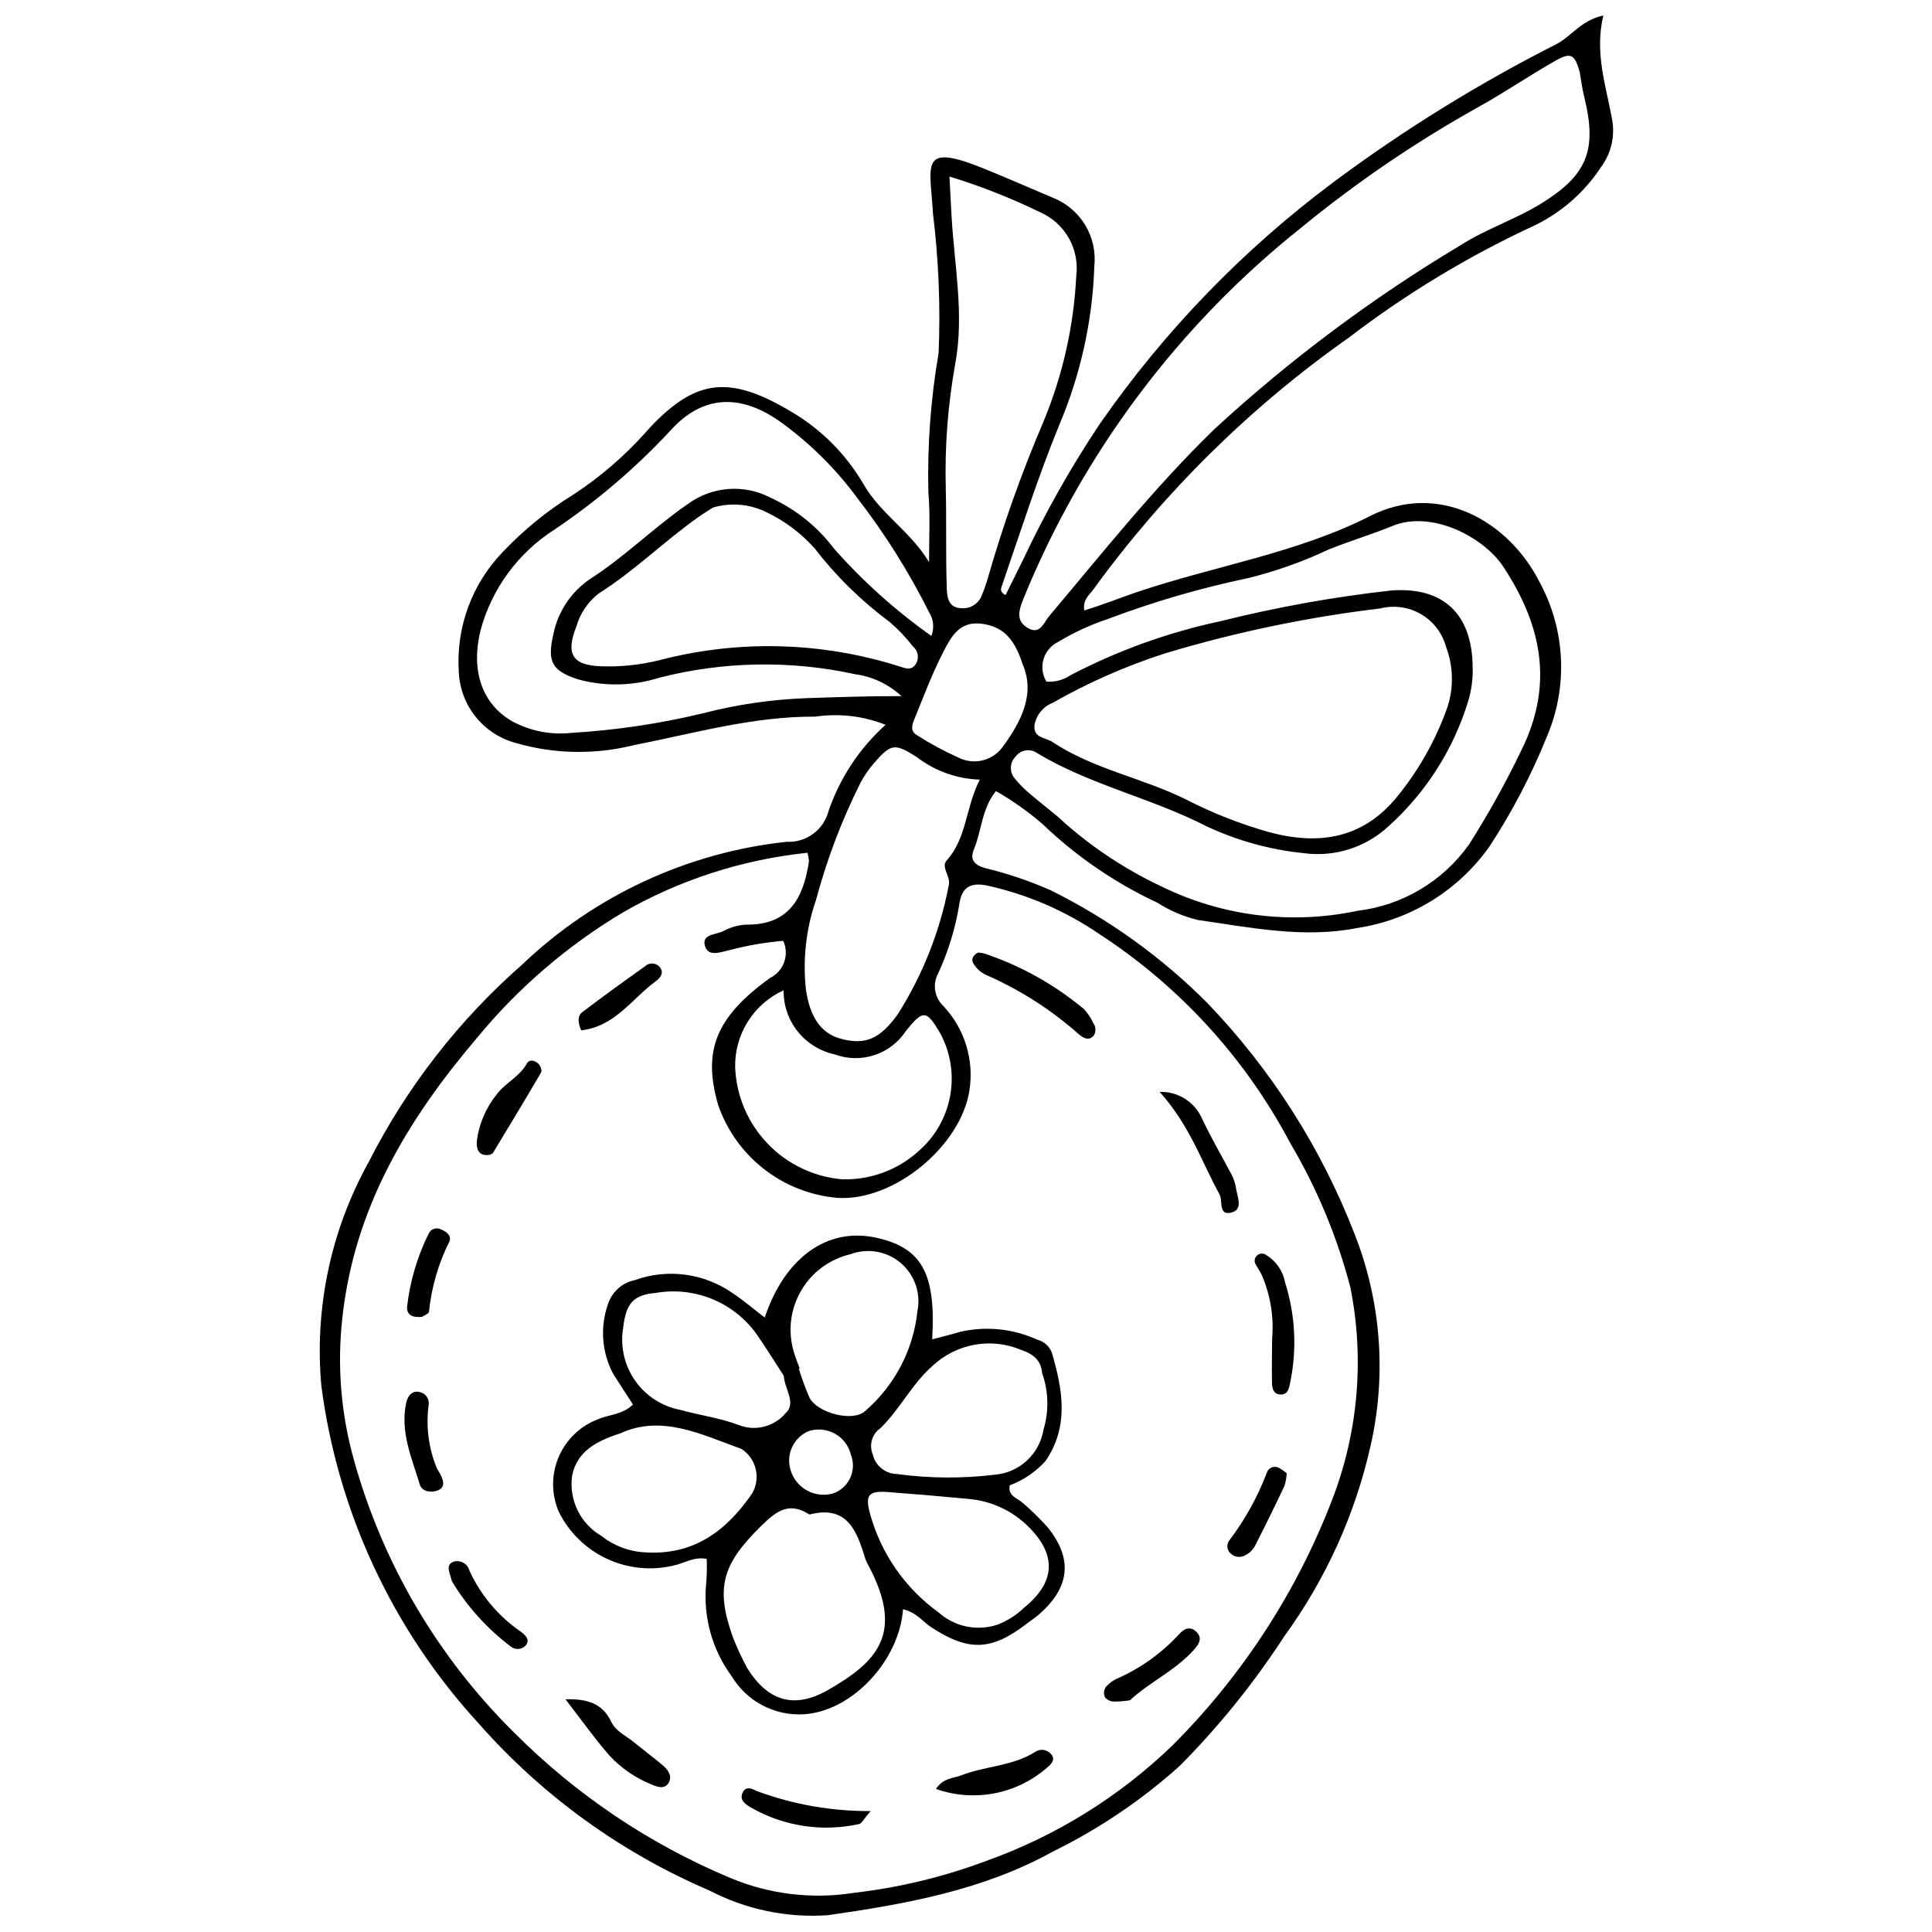
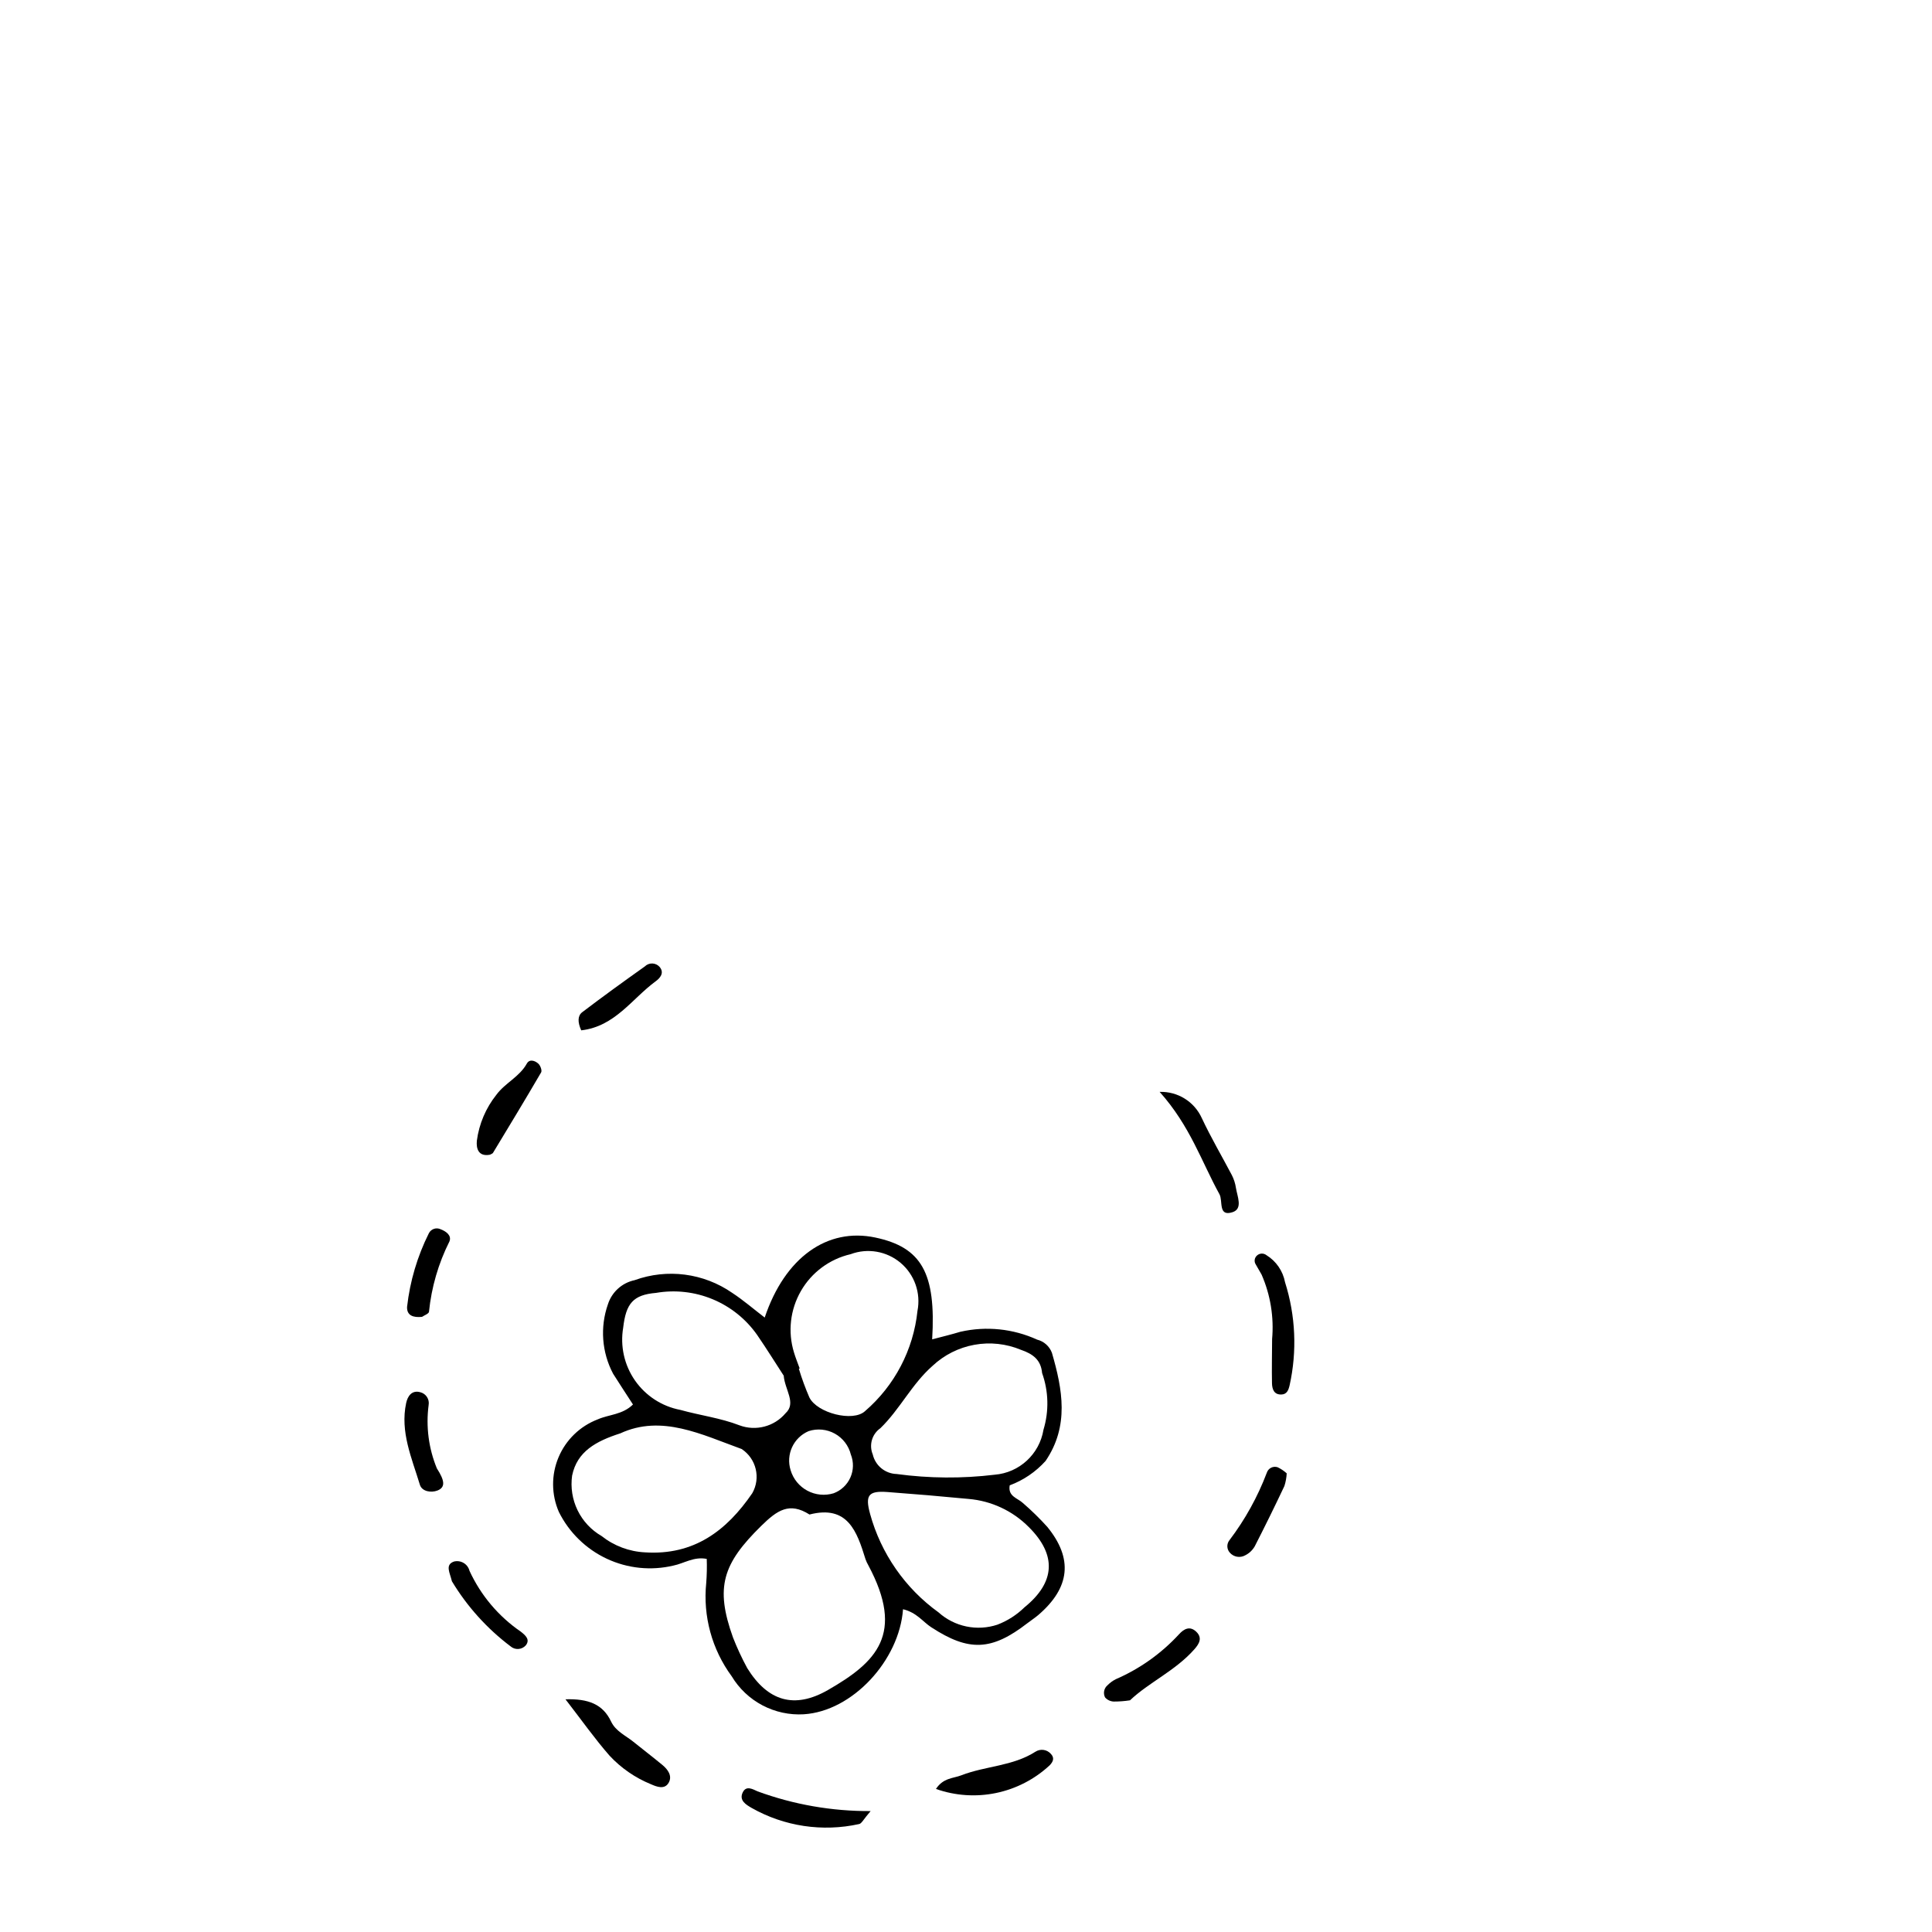
<svg xmlns="http://www.w3.org/2000/svg" width="800px" height="800px" version="1.1" viewBox="144 144 512 512">
  <defs>
    <clipPath id="a">
      <path d="m228 148.09h344v503.81h-344z" />
    </clipPath>
  </defs>
  <g clip-path="url(#a)">
-     <path d="m410.48 301.7c1.539-3.098 3.121-6.203 4.633-9.34 5.894-12.535 12.719-24.609 20.418-36.125 17.055-24.527 37.961-46.141 61.91-64.004 18.617-13.852 38.387-26.086 59.09-36.57 3.914-2.043 6.434-6.262 12.367-7.566-2.336 9.875 0.645 18.402 2.246 27.145 0.949 4.516-0.062 9.223-2.785 12.945-4.324 6.609-10.34 11.941-17.422 15.438-17.523 8.086-34.098 18.082-49.426 29.805-26.145 18.414-49.07 41.02-67.852 66.906-1.004 1.387-2.731 2.519-2.324 5.43 4.785-1.426 9.391-3.305 13.949-4.848 20.547-6.945 42.359-10.289 61.816-20.164 18.211-9.242 36.75 1.309 44.957 17.609 6.848 12.668 7.516 27.773 1.82 40.996-4.07 10.074-9.113 19.73-15.055 28.828-8.254 11.762-20.969 19.621-35.18 21.75-14.074 2.793-28.195-0.125-42.168-2.125-3.809-0.914-7.438-2.461-10.738-4.574-11.188-5.223-21.449-12.238-30.371-20.777-3.84-3.34-8.008-6.293-12.43-8.812-3.82 4.773-3.766 10.461-5.809 15.352-1.191 2.856 0.051 4.242 3.074 5.09v-0.004c5.859 1.422 11.578 3.356 17.098 5.777 15.426 7.625 29.496 17.734 41.641 29.922 16.945 17.633 30.219 38.457 39.051 61.266 6.992 17.773 8.484 37.238 4.281 55.871-4.082 18.27-11.867 35.504-22.875 50.645-8.043 12.395-17.344 23.926-27.754 34.414-10.102 9.074-21.406 16.711-33.594 22.691-18.527 10.285-39.105 13.93-59.66 16.879-10.879 0.75-21.758-1.523-31.43-6.57-23.375-10.012-44.23-25.102-61.047-44.18-22.824-24.828-37.406-56.109-41.75-89.551-1.855-20.539 2.496-41.156 12.492-59.195 10.129-19.941 23.977-37.762 40.801-52.496 19.129-18.242 43.746-29.656 70.027-32.477 5.152 0.27 9.781-3.121 11.082-8.113 3.004-8.797 8.211-16.676 15.125-22.887-5.914-2.352-12.348-3.098-18.645-2.164-16.422-0.109-32.16 4.445-48.117 7.566-10.281 2.562-21.059 2.363-31.238-0.582-4.246-1.141-8.012-3.625-10.738-7.078-2.723-3.453-4.258-7.695-4.379-12.09-0.672-11.598 3.512-22.949 11.555-31.328 5.594-5.93 11.941-11.102 18.883-15.375 7.055-4.625 13.477-10.156 19.102-16.445 0.797-0.906 1.602-1.809 2.453-2.66 11.035-11.016 19.66-12.578 35.598-3.133 8.148 4.664 14.93 11.387 19.664 19.496 4.414 7.773 12.543 12.598 17.387 20.688-0.031-6.195 0.352-12.426-0.184-18.574-0.293-12.344 0.613-24.684 2.715-36.852 0.512-12.34 0.012-24.699-1.496-36.953-0.758-13.402-3.812-19.035 14.352-11.574 5.856 2.406 11.656 4.934 17.484 7.402 3.543 1.41 6.527 3.941 8.5 7.207 1.973 3.262 2.824 7.082 2.426 10.875-0.484 14.512-3.644 28.809-9.32 42.168-5.703 13.961-10.254 28.277-15.152 42.492-0.281 0.809-0.672 1.719 0.941 2.535zm-52.492 68.293h0.004c-17.164 1.781-33.766 7.129-48.738 15.707-14.781 8.793-27.93 20.082-38.859 33.359-18.344 21.609-32.539 45.016-35.684 74.336v0.004c-1.395 12.562-0.352 25.277 3.066 37.445 7.594 27.402 22.238 52.336 42.477 72.309 16.414 16.48 35.898 29.578 57.352 38.551 10.332 4.316 21.664 5.672 32.723 3.914 11.984-1.383 23.754-4.227 35.051-8.461 18.48-6.598 35.336-17.066 49.441-30.707 18.559-18.582 32.992-40.863 42.367-65.395 6.793-17.82 8.41-37.199 4.668-55.902-3.496-13.391-8.844-26.23-15.887-38.145-11.875-22.492-29.293-41.578-50.605-55.453-8.973-6.148-19.047-10.512-29.672-12.852-4.609-0.996-6.902 0.539-7.488 5.074v0.004c-1.02 6.238-2.879 12.312-5.523 18.055-1.621 2.887-1.074 6.508 1.332 8.781 5.668 6.035 8.207 14.359 6.871 22.527-2.391 14.711-20.062 29.266-34.945 28.301l0.004 0.004c-7.062-0.602-13.801-3.234-19.406-7.578-5.602-4.34-9.828-10.211-12.172-16.898-4.238-14.426-0.73-23.398 13.715-33.809 3.637-1.785 5.18-6.152 3.477-9.828-4.805 0.398-9.559 1.219-14.215 2.453-2.168 0.453-5.504 1.883-6.461-0.922-1.125-3.309 2.769-3.144 4.695-4.059v0.004c1.855-1.031 3.918-1.633 6.039-1.77 11.543 0.195 15.324-7.113 16.777-16.836h-0.004c-0.07-0.746-0.203-1.488-0.395-2.215zm63.301-45.367h0.004c2.231 0.188 4.461-0.395 6.32-1.645 12.547-6.562 25.93-11.391 39.777-14.344 14.887-3.723 30.004-6.445 45.254-8.148 13.938-1.062 21.527 6.312 21.625 20.344l0.004-0.004c0.09 3.016-0.305 6.027-1.168 8.918-3.875 12.762-11.16 24.23-21.066 33.16-6.047 5.66-14.324 8.301-22.531 7.188-9-0.91-17.781-3.352-25.961-7.215-14.488-7.418-30.699-10.863-44.746-19.328-1.836-1.27-4.348-0.848-5.664 0.957-1.574 1.578-1.672 4.098-0.223 5.789 1.316 1.625 2.809 3.106 4.441 4.414 2.957 2.555 6.164 4.84 8.977 7.535 7.688 6.738 16.285 12.359 25.539 16.707 16.086 7.879 34.352 10.137 51.875 6.418 11.875-1.418 22.602-7.785 29.531-17.531 5.172-8.129 9.855-16.562 14.02-25.254 8.543-17.426 5.176-33.176-4.992-48.52-5.062-7.637-18.781-14.965-29.25-10.699-5.578 2.273-11.371 4.012-16.957 6.262v0.004c-6.812 3.207-13.926 5.738-21.234 7.551-12.695 2.652-25.164 6.285-37.293 10.867-4.582 1.523-8.98 3.547-13.113 6.043-1.883 0.906-3.301 2.562-3.906 4.566-0.602 2.004-0.332 4.168 0.742 5.965zm141.34-161.57c-1.324-4.668-2.332-5.281-6.449-2.949-6.809 3.856-13.281 8.301-20.117 12.102-16.578 9.223-32.301 19.906-46.98 31.922-32.723 25.98-58.184 59.969-73.918 98.672-1.293 3.227-1.914 5.906 1.391 7.719 3.113 1.703 4.055-1.551 5.481-3.238 14.141-16.789 27.754-33.945 43.582-49.355l-0.004-0.004c20.121-18.562 42.109-34.996 65.613-49.035 6.648-4.231 14.168-6.668 20.859-10.742 12.523-7.629 15.242-14.285 11.773-28.359-0.574-2.336-0.875-4.738-1.23-6.731zm-35.414 152.36v0.004c-0.988-3.644-3.367-6.75-6.625-8.656-3.258-1.902-7.133-2.449-10.793-1.52-19.348 2.316-38.457 6.309-57.117 11.93-10.301 3.32-20.234 7.695-29.641 13.051-2.547 0.977-4.394 3.215-4.879 5.898-0.426 3.516 2.965 3.316 4.731 4.492 10.891 7.262 23.965 9.535 35.52 15.309h0.004c6.938 3.555 14.211 6.418 21.715 8.547 13.301 3.637 25.059 1.863 34.199-9.426 5.703-7.016 10.168-14.957 13.199-23.477 1.754-5.258 1.645-10.961-0.312-16.148zm-136.39-2.883c0.812-2.086 0.582-4.43-0.625-6.312-5.359-10.707-11.746-20.867-19.078-30.336-5.535-7.512-12.184-14.141-19.711-19.656-10.895-8.055-21.195-7.723-29.859 2-9.215 9.902-19.547 18.703-30.781 26.23-9.469 6.098-16.355 15.469-19.352 26.324-2.695 10.535 0.047 19.637 8.395 24.41 4.797 2.566 10.258 3.621 15.66 3.023 11.711-0.699 23.336-2.43 34.742-5.164 9.035-2.352 18.297-3.703 27.625-4.039 8.266-0.27 16.523-0.566 25.062-0.535-3.41-3.152-7.703-5.18-12.305-5.809-17.121-3.734-34.879-3.418-51.859 0.926-6.93 2.199-14.344 2.371-21.367 0.496-7.121-2.262-8.43-4.703-6.711-12.043l-0.004-0.004c1.207-5.988 4.731-11.262 9.809-14.66 9.156-5.883 16.828-13.609 25.738-19.758h0.004c3.152-2.34 6.906-3.738 10.82-4.031 3.914-0.297 7.836 0.523 11.305 2.367 6.586 3.019 12.32 7.629 16.684 13.418 7.68 8.688 16.34 16.457 25.809 23.152zm4.797-121.74c0.23 4.406 0.379 7.644 0.574 10.883 0.77 12.895 3.348 25.773 0.961 38.703-1.977 10.961-2.82 22.098-2.512 33.23 0.199 8.711-0.035 17.434 0.258 26.141 0.07 2.141 0.246 5.191 3.578 5.402 2.504 0.352 4.906-1.109 5.75-3.488 0.578-1.395 1.078-2.816 1.5-4.262 4.059-14.195 9.004-28.121 14.812-41.695 5.098-12.281 8.031-25.352 8.684-38.633 0.43-3.465-0.27-6.973-1.996-10.004-1.727-3.035-4.387-5.426-7.586-6.824-7.746-3.777-15.781-6.938-24.023-9.457zm-62.676 87.711c-1.289 0.836-2.57 1.609-3.793 2.473-9.082 6.398-16.988 14.32-26.441 20.266-2.891 2.231-4.988 5.328-5.984 8.84-2.832 7.16-1.121 10.27 6.625 10.492 5.109 0.176 10.223-0.355 15.191-1.566 21.027-5.531 43.195-4.965 63.918 1.625 1.441 0.453 2.902 1.105 4.059-0.41l0.004-0.004c1.137-1.52 0.887-3.664-0.566-4.883-1.844-2.375-3.922-4.559-6.199-6.519-7.496-5.551-14.184-12.113-19.879-19.5-3.609-4.043-7.988-7.324-12.887-9.645-4.375-2.121-9.383-2.539-14.047-1.168zm70.707 72.105c-6.066-0.195-11.918-2.293-16.727-5.996-5.82-3.684-6.75-3.598-11.285 1.594v0.004c-1.375 1.578-2.57 3.309-3.562 5.156-4.984 9.93-8.941 20.344-11.812 31.074-2.664 7.684-3.574 15.863-2.672 23.945 1.051 6.992 3.852 11.41 9.121 12.863 6.547 1.801 10.457 0.125 15.188-6.438 6.606-10.418 11.188-21.988 13.508-34.102 0.664-2.555-2.223-4.801-0.477-6.75 5.301-5.918 4.898-13.848 8.719-21.352zm-51.996 55.836c-3.914 1.781-7.215 4.672-9.496 8.316-2.281 3.641-3.438 7.875-3.332 12.172 0.32 7.519 3.367 14.664 8.562 20.105 5.195 5.441 12.191 8.812 19.688 9.48 7.594 0.254 14.977-2.492 20.559-7.644 4.281-3.777 7.16-8.891 8.172-14.508 1.016-5.617 0.102-11.414-2.59-16.449-3.688-6.297-4.523-6.43-9.105-0.75-1.973 3.031-4.922 5.305-8.359 6.441-3.438 1.141-7.16 1.074-10.555-0.184-3.871-0.832-7.332-2.981-9.801-6.074s-3.793-6.949-3.742-10.906zm63.336-86.453c-2.32-7.293-5.637-10.027-10.879-10.699-5.887-0.754-8.09 3.547-10.082 7.394-3.027 5.84-5.324 12.066-7.82 18.172-0.551 1.344-0.957 2.984 0.781 3.965h0.004c3.516 2.258 7.203 4.25 11.02 5.953 3.945 1.992 8.746 0.93 11.48-2.539 5.195-6.969 8.926-14.414 5.496-22.246z" />
-   </g>
+     </g>
  <path d="m383.31 570.46c-0.973 13.547-13.402 27.047-26.297 27.84v0.004c-3.801 0.223-7.59-0.598-10.957-2.371-3.367-1.777-6.184-4.438-8.148-7.699-5.242-7.121-7.648-15.938-6.75-24.734 0.164-2.121 0.211-4.246 0.137-6.371-3.41-0.68-6.004 1.195-8.836 1.766-5.922 1.406-12.145 0.766-17.652-1.812-5.512-2.582-9.988-6.953-12.699-12.398-2.008-4.609-2.043-9.84-0.094-14.473 1.945-4.637 5.703-8.273 10.398-10.066 2.988-1.316 6.562-1.211 9.332-3.941-1.754-2.711-3.539-5.418-5.269-8.16-2.996-5.672-3.492-12.336-1.371-18.387 1.035-3.25 3.734-5.695 7.07-6.398 8.66-3.137 18.297-1.883 25.867 3.363 2.961 1.945 5.664 4.285 8.613 6.543 5.352-15.934 16.582-23.898 29.309-21.207 12.227 2.59 16.129 9.363 15.07 26.984 2.625-0.699 5.094-1.281 7.512-2.019v0.004c6.812-1.547 13.945-0.812 20.297 2.086 1.805 0.449 3.273 1.754 3.926 3.492 2.828 9.73 4.613 19.402-1.676 28.656-2.602 2.894-5.863 5.113-9.508 6.469-0.531 2.961 2.094 3.356 3.512 4.699 2.269 1.961 4.418 4.062 6.43 6.289 6.906 8.43 6.066 16.137-2.367 23.375-0.914 0.781-1.938 1.434-2.891 2.172-9.48 7.332-15.508 7.582-25.488 1.07-2.238-1.461-3.812-3.883-7.469-4.773zm-45.066 7.477c1.09 2.789 2.356 5.504 3.781 8.133 5.449 8.789 12.504 10.91 21.402 5.797 12.809-7.363 20.445-14.812 10.684-33.059-0.301-0.52-0.555-1.066-0.754-1.633-2.266-7.312-4.676-14.422-14.836-11.812-5.324-3.375-8.559-1.141-12.777 3.004-10.223 10.043-12.277 16.242-7.5 29.57zm81.922-70.07c-0.301-3.492-2.449-5.074-5.609-6.152h0.004c-3.898-1.625-8.188-2.09-12.34-1.332-4.156 0.754-8.008 2.691-11.086 5.582-5.519 4.856-8.652 11.516-13.82 16.52-2.227 1.555-3.07 4.445-2.027 6.953 0.684 2.965 3.281 5.098 6.324 5.188 8.617 1.168 17.352 1.234 25.988 0.188 6.535-0.527 11.867-5.441 12.93-11.91 1.492-4.918 1.367-10.191-0.363-15.035zm-111.79 15.992c-6.43 2.066-11.441 4.805-12.754 11.168h-0.004c-0.445 3.144 0.059 6.352 1.445 9.211 1.391 2.856 3.606 5.231 6.356 6.82 3.297 2.613 7.328 4.129 11.527 4.332 12.938 0.836 21.605-5.715 28.414-15.672 2.293-4.039 1.062-9.16-2.816-11.715-10.602-3.832-21.195-9.219-32.168-4.144zm99.965 50.688c2.684-1.027 5.125-2.598 7.176-4.609 8.172-6.625 8.551-13.863 1.129-21.25h-0.004c-4.266-4.305-9.926-6.949-15.965-7.457-7.168-0.691-14.344-1.301-21.527-1.832-4.969-0.359-5.941 0.82-4.57 5.785h-0.004c2.894 10.523 9.297 19.738 18.148 26.113 2.086 1.875 4.629 3.16 7.371 3.731s5.586 0.406 8.246-0.48zm-56.652-65.984c-2.137-3.289-4.504-7.098-7.039-10.793-2.953-4.207-7.039-7.484-11.785-9.457-4.746-1.973-9.953-2.555-15.016-1.684-6.102 0.516-7.957 2.84-8.695 9.199-0.836 4.898 0.285 9.926 3.117 14.004 2.836 4.078 7.156 6.883 12.039 7.809 5.195 1.453 10.656 2.141 15.648 4.078h-0.004c4.34 1.621 9.23 0.344 12.223-3.195 2.93-2.691-0.16-6.152-0.488-9.961zm4.234-1.91-0.219 0.078c0.785 2.594 1.719 5.137 2.797 7.621 2.051 4.121 11.551 6.57 14.738 3.617 7.852-6.758 12.824-16.262 13.902-26.566 0.93-4.734-0.777-9.602-4.457-12.719-3.684-3.117-8.762-4-13.277-2.305-5.551 1.285-10.316 4.816-13.156 9.754-2.844 4.934-3.512 10.828-1.84 16.27 0.426 1.441 1.004 2.836 1.512 4.25zm13.559 22.809c-0.586-2.352-2.121-4.356-4.242-5.531-2.121-1.176-4.633-1.418-6.938-0.668-4.027 1.711-6.094 6.199-4.777 10.371 0.699 2.324 2.293 4.269 4.43 5.414 2.141 1.145 4.644 1.391 6.965 0.684 1.98-0.738 3.578-2.242 4.438-4.176s0.902-4.129 0.125-6.094z" />
-   <path d="m403.2 396.44c0.598 0.023 1.188 0.117 1.758 0.289 9.633 3.227 18.574 8.23 26.363 14.75 0.988 1.09 1.801 2.324 2.41 3.664 0.727 0.984 0.766 2.312 0.102 3.34-1.301 1.434-2.773 0.613-3.914-0.375v0.004c-7.371-6.555-15.738-11.898-24.789-15.828-1.332-0.672-2.441-1.711-3.195-2.996-0.703-1.121 0.059-2.234 1.266-2.848z" />
  <path d="m293.86 594.33c6.019-0.176 9.898 1.266 12.09 5.902 1.211 2.566 3.828 3.684 5.898 5.356 2.555 2.059 5.164 4.051 7.691 6.141 1.441 1.191 2.664 2.863 1.707 4.641-1.082 2.016-3.246 1.125-4.738 0.469h-0.004c-4.164-1.695-7.906-4.277-10.965-7.566-3.891-4.441-7.312-9.297-11.68-14.941z" />
  <path d="m478.33 481.77c-0.352-0.609-0.938-1.652-1.543-2.684-0.5-0.77-0.348-1.789 0.352-2.383 0.695-0.617 1.73-0.652 2.469-0.082 2.59 1.594 4.387 4.211 4.945 7.199 2.801 8.844 3.215 18.27 1.203 27.324-0.293 1.234-0.703 2.356-2.148 2.414-2.023 0.078-2.484-1.469-2.516-2.996-0.078-3.883 0.012-7.769 0.031-11.656h-0.004c0.523-5.856-0.434-11.75-2.789-17.137z" />
  <path d="m392.04 618.09c1.922-2.961 4.586-2.785 6.738-3.621 6.402-2.492 13.625-2.391 19.629-6.25 1.328-0.852 3.078-0.594 4.109 0.602 0.988 1.066 0.59 2.039-0.355 3.019h-0.004c-3.973 3.688-8.879 6.223-14.188 7.324-5.309 1.102-10.816 0.73-15.93-1.074z" />
  <path d="m443.46 594.6c-1.434 0.223-2.883 0.332-4.332 0.328-0.875-0.043-1.699-0.438-2.277-1.098-0.562-1.109-0.277-2.461 0.684-3.25 0.625-0.637 1.355-1.164 2.152-1.57 6.348-2.75 12.051-6.801 16.742-11.887 1.336-1.484 2.918-2.312 4.598-0.691s0.797 3.172-0.508 4.644c-5.035 5.703-12.055 8.762-17.059 13.523z" />
  <path d="m374.73 623.95c-1.914 2.211-2.387 3.316-3.043 3.438-9.699 2.148-19.852 0.629-28.496-4.269-1.434-0.84-3.43-1.969-2.336-4.156 0.922-1.848 2.633-0.812 3.894-0.242h-0.004c9.602 3.519 19.758 5.293 29.984 5.231z" />
  <path d="m451.32 433.36c4.777-0.152 9.184 2.582 11.164 6.938 2.426 5.18 5.312 10.074 7.965 15.113 0.543 1.062 0.91 2.207 1.086 3.391 0.352 2.269 1.91 5.539-0.91 6.445-3.883 1.25-2.477-2.992-3.461-4.773-4.727-8.566-7.742-18.055-15.844-27.113z" />
  <path d="m273.85 450.01c-3.047 0.578-3.688-1.609-3.477-3.719 0.59-4.457 2.383-8.668 5.188-12.184 2.305-3.121 6.109-4.727 8.055-8.246 0.719-1.301 2.207-0.77 3.07 0.043 0.527 0.492 1.004 1.801 0.719 2.289-4.168 7.156-8.469 14.238-12.754 21.324-0.137 0.223-0.496 0.312-0.801 0.492z" />
  <path d="m259.78 533.15c2.039 3.156 2.356 4.992 0.148 5.852-1.688 0.66-4.117 0.258-4.656-1.527-2.129-7.051-5.281-14.016-3.633-21.672 0.371-1.73 1.449-3.504 3.769-2.844h-0.004c1.512 0.391 2.465 1.883 2.184 3.422-0.746 5.684 0.008 11.465 2.191 16.77z" />
  <path d="m484.99 534.45c-0.055 1.141-0.262 2.269-0.609 3.356-2.535 5.375-5.16 10.711-7.871 16.004-0.59 1.016-1.465 1.84-2.516 2.363-1.355 0.766-3.059 0.469-4.078-0.703-0.832-0.926-0.879-2.312-0.109-3.289 4.141-5.453 7.477-11.477 9.906-17.879 0.184-0.578 0.59-1.059 1.125-1.332 0.539-0.277 1.168-0.324 1.742-0.137 0.879 0.418 1.688 0.965 2.41 1.617z" />
  <path d="m298.03 417.05c-0.996-2.215-0.953-3.879 0.281-4.816 5.438-4.144 10.988-8.145 16.562-12.109 0.531-0.531 1.262-0.82 2.012-0.793 0.754 0.027 1.461 0.371 1.949 0.941 1.305 1.609 0.035 2.969-1.055 3.766-6.297 4.613-10.789 11.996-19.75 13.012z" />
  <path d="m263.76 563.05c-0.543-2.297-1.855-4.332 0.488-5.203v-0.004c0.875-0.238 1.812-0.117 2.598 0.344 0.789 0.457 1.355 1.215 1.574 2.098 3 6.512 7.711 12.094 13.629 16.145 1.234 0.98 2.488 2.078 1.293 3.606-1.055 1.188-2.871 1.297-4.059 0.246-6.227-4.699-11.5-10.551-15.523-17.23z" />
  <path d="m255.84 492.98c-2.316 0.242-4.066-0.344-3.961-2.656 0.766-6.797 2.723-13.402 5.785-19.52 0.586-1.121 1.949-1.582 3.094-1.043 1.43 0.539 2.992 1.629 2.348 3.231-2.926 5.824-4.762 12.137-5.418 18.625-0.012 0.516-1.332 1-1.848 1.363z" />
</svg>